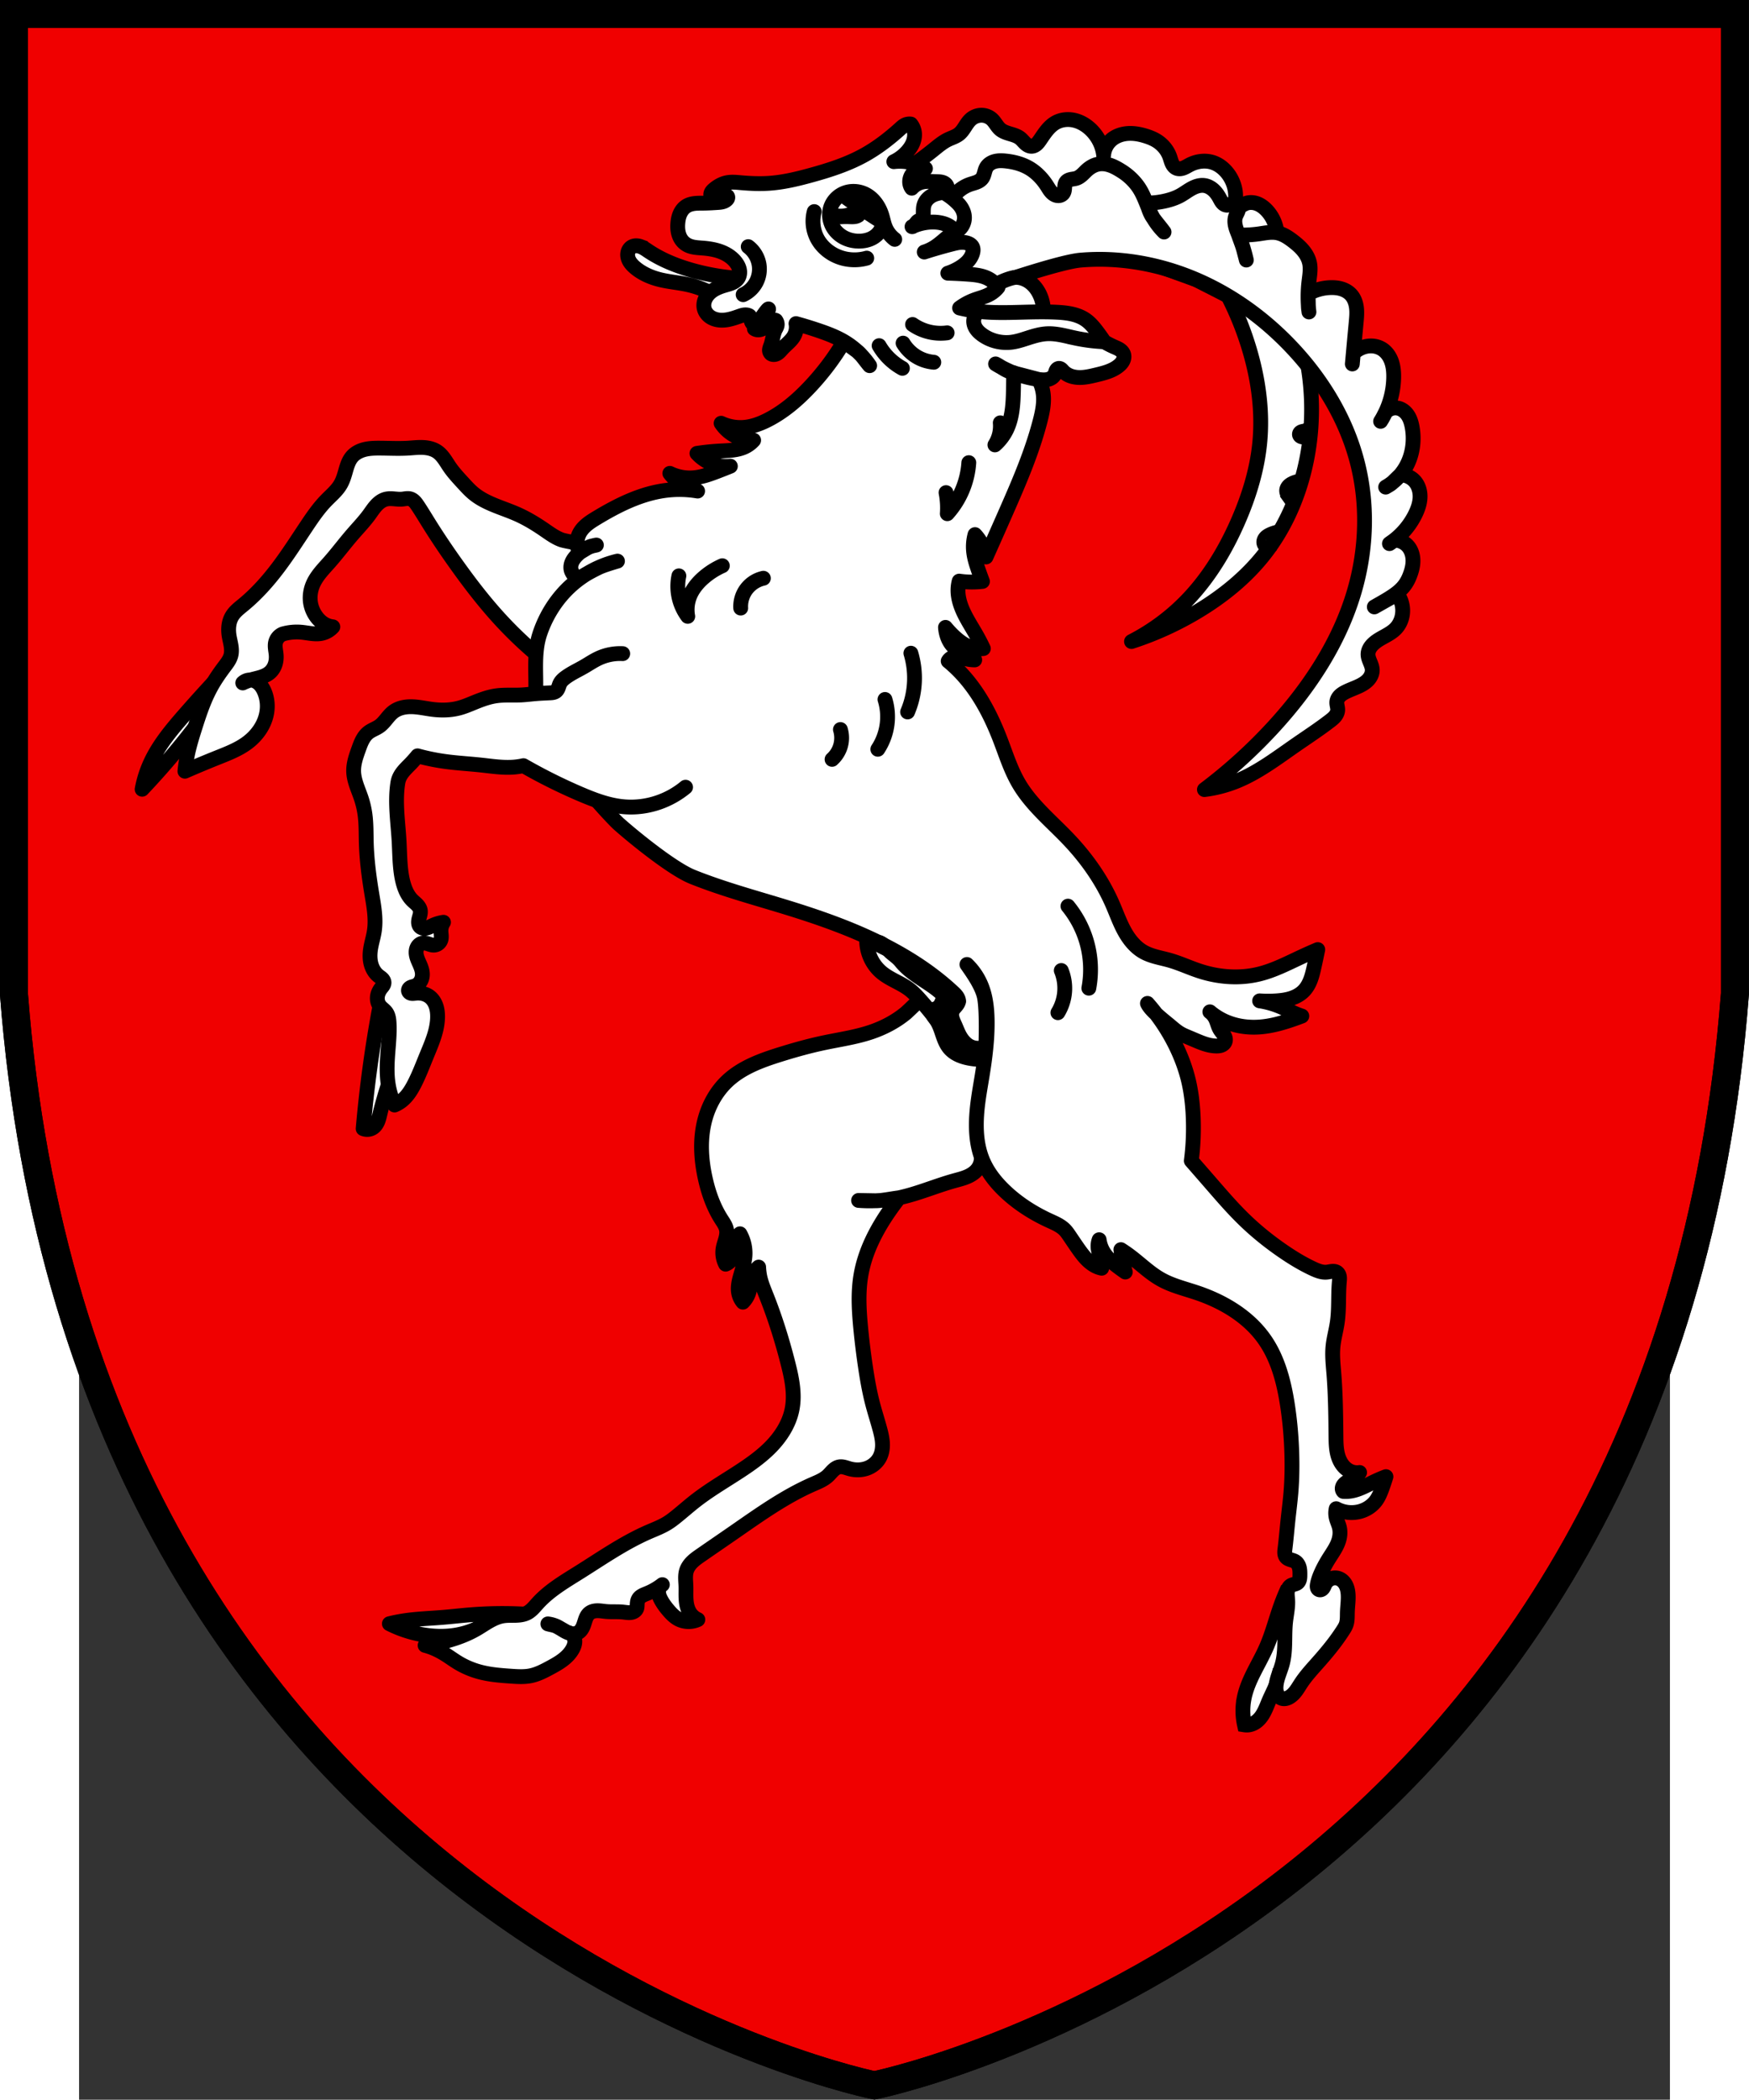
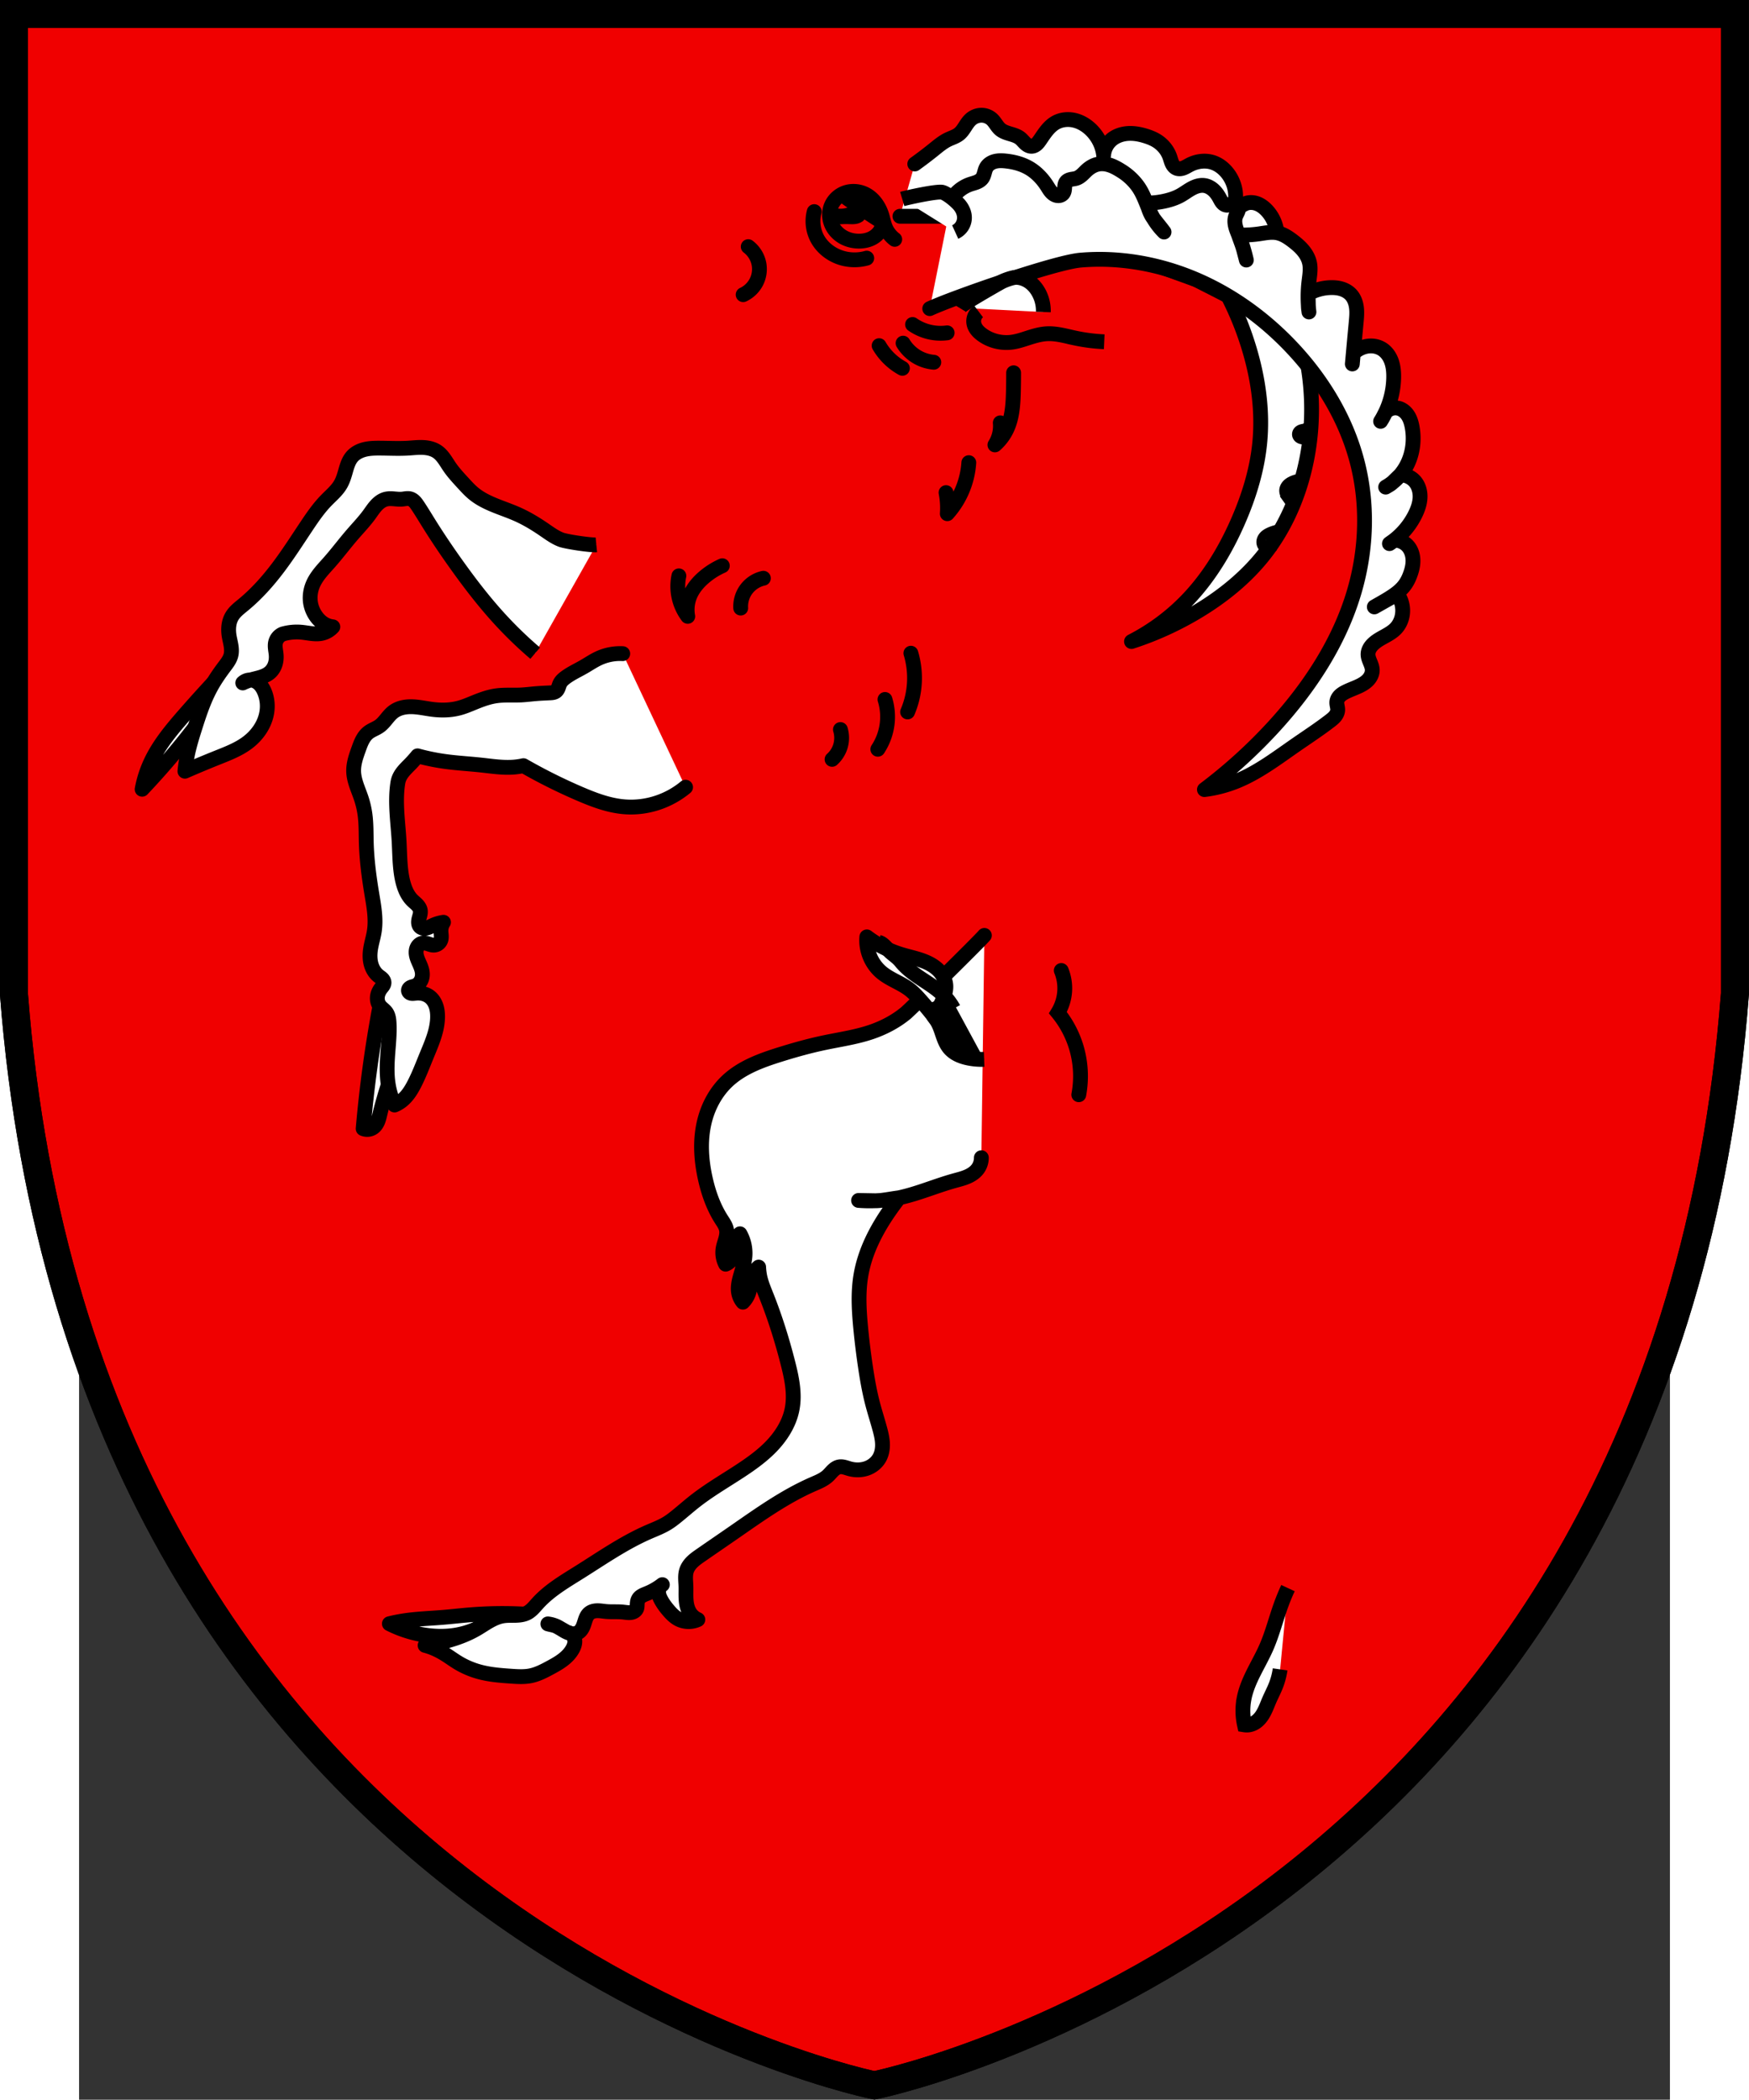
<svg xmlns="http://www.w3.org/2000/svg" width="499.9" height="600" viewBox="-2.5 -2.5 604.9 798.2">
  <rect x="-2.5" y="-2.5" width="604.9" height="798.2" fill="#333333" stroke="none" />
  <path d="M-27.28 2.821v372.4c26.61 345.9 314 412.4 327.2 415 13.3-2.661 300.6-69.17 327.2-415V2.821z" fill="#f00000" stroke="#000" stroke-width="10.64" />
  <g stroke="#000">
    <g stroke-width="5.322">
      <path d="M315.266 59.832a164.709 164.709 0 0 0 7.363-5.6c1.678-1.353 3.352-2.753 5.292-3.69 1.403-.676 2.95-1.113 4.169-2.085.941-.749 1.623-1.768 2.278-2.776.655-1.009 1.309-2.042 2.212-2.836a6.205 6.205 0 0 1 4.015-1.54 5.914 5.914 0 0 1 4.004 1.54c1.23 1.135 1.924 2.772 3.208 3.85 1.06.89 2.427 1.313 3.755 1.707 1.328.394 2.696.798 3.782 1.659.71.564 1.266 1.298 1.928 1.919.331.31.692.593 1.095.8.404.207.853.336 1.307.328.695-.014 1.353-.349 1.88-.805.524-.456.933-1.029 1.328-1.601.846-1.226 1.657-2.481 2.601-3.634.945-1.152 2.035-2.209 3.332-2.941 2.075-1.173 4.6-1.446 6.93-.946s4.468 1.735 6.22 3.352a16.438 16.438 0 0 1 4.33 6.575c.385 1.09.654 2.222.778 3.369a8.563 8.563 0 0 1 2.703-5.612c1.739-1.614 4.106-2.45 6.471-2.618 2.366-.167 4.74.294 7 1.014 1.395.445 2.765.993 4.01 1.765 2.271 1.408 4.08 3.575 4.972 6.093.289.818.484 1.67.846 2.458.18.394.403.771.688 1.098a2.92 2.92 0 0 0 1.032.774c.408.176.86.238 1.302.214.444-.024.88-.133 1.296-.288.833-.31 1.585-.799 2.374-1.209 2.643-1.374 5.812-1.839 8.66-.962 2.56.79 4.727 2.61 6.255 4.811 1.715 2.475 2.684 5.491 2.565 8.5-.022.568-.082 1.142.026 1.7.054.28.15.553.306.79s.372.44.63.557c.22.1.467.135.708.123.241-.012.479-.07.706-.152.455-.163.87-.42 1.313-.612 1.398-.608 3.03-.545 4.462-.022 1.432.524 2.673 1.478 3.717 2.587a14.526 14.526 0 0 1 3.85 8.5l11.807 50.684c.519 3.1.892 6.223 1.116 9.358.726 10.097-.094 20.322-2.495 30.16-2.819 11.554-7.848 22.62-15.186 31.972-6.92 8.825-15.79 16.001-25.405 21.773a121.533 121.533 0 0 1-25.13 11.437 80.006 80.006 0 0 0 21.01-15.557c8.408-8.699 14.742-19.22 19.57-30.309 4.11-9.437 7.18-19.411 8.18-29.662 1.155-11.84-.482-23.86-3.85-35.275A119.024 119.024 0 0 0 434.36 110l-12.094-6.172-66.664-24.113h-45.971" fill="#fff" stroke-linecap="round" stroke-linejoin="round" stroke-width="5.636" />
      <g fill="none">
        <path d="M465.961 159.611a4.242 4.242 0 0 1-2.506 1.746c-.411.1-.842.138-1.226.315-.191.09-.37.214-.5.38a.887.887 0 0 0-.198.588.84.84 0 0 0 .12.377c.068.114.161.213.268.293.212.16.473.245.735.293.598.108 1.23.027 1.78-.228a3.005 3.005 0 0 0 1.328-1.21M462.255 180.368a8.93 8.93 0 0 0-3.34.876c-.557.27-1.093.605-1.512 1.06-.42.457-.715 1.047-.734 1.666-.014.475.133.944.348 1.369.216.424.498.81.775 1.197a57.697 57.697 0 0 1 1.53 2.25M450.818 204.725c-.3.352-.76.564-1.222.562a1.62 1.62 0 0 1-1.218-.573 1.812 1.812 0 0 1-.397-1.22c.016-.437.173-.863.415-1.228.484-.73 1.272-1.196 2.067-1.562a13.832 13.832 0 0 1 3.62-1.096" stroke-width="5.636" />
      </g>
    </g>
    <g fill="#fff" stroke-width="5.322">
      <path d="M329.35 73.09a13.431 13.431 0 0 1 6.982-5.532c.815-.279 1.656-.478 2.454-.799.798-.32 1.567-.78 2.082-1.47.439-.587.665-1.304.86-2.01.195-.708.37-1.43.728-2.072.34-.61.838-1.125 1.414-1.519a6.005 6.005 0 0 1 1.908-.84c1.352-.344 2.774-.287 4.163-.135 3.09.336 6.166 1.144 8.845 2.721 2.79 1.643 5.064 4.074 6.805 6.804.55.865 1.06 1.77 1.788 2.493.364.361.781.673 1.25.882.468.209.989.31 1.498.253.624-.07 1.226-.393 1.588-.907.217-.308.343-.672.417-1.042.073-.37.095-.747.12-1.123.025-.376.052-.754.136-1.122.084-.367.227-.727.46-1.022.217-.273.506-.483.818-.636.313-.153.65-.25.99-.322.682-.144 1.386-.189 2.048-.403.828-.268 1.55-.79 2.198-1.37.648-.581 1.234-1.227 1.884-1.805 1.282-1.138 2.84-2.01 4.537-2.267 1.523-.23 3.09.044 4.535.578 1.444.535 2.78 1.322 4.083 2.142 2.373 1.498 4.485 3.45 6.127 5.723 2.086 2.89 3.097 6.21 4.532 9.472a26.024 26.024 0 0 0 5.443 7.938c-1.551-2.102-2.488-3.103-4.04-5.205s-1.94-4.24-2.604-5.81c2.695.01 5.392-.33 8-1.011 1.648-.43 3.267-1 4.763-1.815 1.472-.803 2.809-1.835 4.275-2.646 1.467-.81 3.132-1.403 4.797-1.21 1.305.152 2.525.785 3.512 1.652.988.866 1.755 1.959 2.384 3.112.321.59.612 1.201 1.038 1.72.213.26.46.493.743.672.284.178.607.3.94.33a2.61 2.61 0 0 0 .945-.116c.306-.088.603-.208.903-.314.301-.105.61-.197.928-.224.317-.028.647.012.93.158.396.203.672.602.785 1.032s.078.89-.037 1.32c-.23.861-.758 1.613-1.052 2.454-.4 1.146-.344 2.412-.07 3.595.274 1.183.757 2.306 1.205 3.435a64.39 64.39 0 0 1 2.948 9.526l-1.04-3.997c-.346-1.332-1.272-3.685-1.911-5.526 2.648.082 5.307-.07 7.935-.45 2.197-.319 4.43-.797 6.616-.401 2.266.41 4.258 1.721 6.084 3.123 1.423 1.09 2.797 2.262 3.938 3.645 1.14 1.383 2.042 2.993 2.413 4.746.49 2.304.049 4.69-.227 7.03a49.505 49.505 0 0 0 0 11.565c-.076-.83-.196-1.027-.229-2.489l-.098-4.386a18.414 18.414 0 0 1 8.647-2.384c1.403-.03 2.822.103 4.16.529 1.34.425 2.597 1.154 3.538 2.198 1.236 1.374 1.857 3.214 2.064 5.05.207 1.837.032 3.693-.14 5.534-.493 5.238-.974 10.477-1.443 15.715l.365-4.006a9.854 9.854 0 0 1 3.488-2.25 9.086 9.086 0 0 1 3.85-.574 7.879 7.879 0 0 1 3.688 1.217c1.693 1.096 2.88 2.866 3.537 4.774.657 1.907.823 3.953.792 5.97a32.298 32.298 0 0 1-4.972 16.679c.295-.495.567-.867.883-1.485l.95-1.854a4.96 4.96 0 0 1 2.217-1.514 4.956 4.956 0 0 1 2.681-.126c1.564.365 2.877 1.492 3.729 2.853.853 1.361 1.29 2.942 1.563 4.524.875 5.061.123 10.444-2.405 14.911a20.489 20.489 0 0 1-7.698 7.698c.881-.595 1.673-.84 2.644-1.787l2.913-2.839a7.203 7.203 0 0 1 5.508 2.377c1.49 1.676 2.112 4.007 2.014 6.248-.098 2.242-.86 4.41-1.854 6.42a28.42 28.42 0 0 1-9.782 11.067l1.82-1.297a6.7 6.7 0 0 1 4.918 1.946c1.282 1.289 1.988 3.083 2.161 4.894.174 1.81-.154 3.64-.718 5.37-2.066 6.336-5.201 8.225-13.936 13.142l8.734-4.922a10.76 10.76 0 0 1 1.87 8.29c-.342 1.784-1.16 3.488-2.405 4.81-1.179 1.251-2.691 2.13-4.195 2.962-1.504.833-3.04 1.65-4.306 2.812-.57.524-1.082 1.119-1.46 1.795-.376.677-.614 1.44-.624 2.214-.014 1.03.37 2.02.761 2.975s.8 1.928.842 2.958c.057 1.37-.561 2.71-1.475 3.731-.914 1.024-2.103 1.76-3.335 2.364-1.784.873-3.687 1.493-5.452 2.405-.756.39-1.494.84-2.089 1.449-.595.608-1.04 1.392-1.118 2.24-.05.536.049 1.074.15 1.604.1.53.206 1.065.17 1.603-.055.848-.46 1.644-1 2.3-.541.656-1.213 1.19-1.886 1.708-4.187 3.235-8.632 6.126-12.983 9.142-7.37 5.11-14.593 10.643-22.927 13.957a48.336 48.336 0 0 1-11.872 3.046 194.315 194.315 0 0 0 26.623-24.22c13.556-14.868 24.898-32.15 30.478-51.477 4.62-16.023 5.13-33.295.844-49.403-4.273-16.065-13.195-30.69-24.58-42.804-10.29-10.95-22.683-20.005-36.493-25.946-13.809-5.938-29.037-8.7-44.012-7.416-9.815.841-48.364 14.286-57.302 18.426" stroke-linecap="round" stroke-linejoin="round" stroke-width="5.636" />
-       <path d="M248.125 103.304a88.96 88.96 0 0 1-15.673-2.553c-3.774-.967-7.49-2.185-11.056-3.762-2.572-1.138-5.066-2.465-7.406-4.027-.961-.642-1.911-1.331-2.998-1.725a4.794 4.794 0 0 0-1.696-.309 3.331 3.331 0 0 0-1.655.446c-.678.405-1.168 1.089-1.397 1.844-.229.755-.205 1.574.005 2.335.421 1.52 1.539 2.75 2.751 3.76 2.727 2.268 6.078 3.701 9.526 4.536 3.36.812 6.828 1.08 10.207 1.815a37.794 37.794 0 0 1 8.804 3.093" stroke-width="5.636" />
      <g stroke-linecap="round" stroke-linejoin="round">
        <path d="M148.685 616.675a32.536 32.536 0 0 1-8.424 2.476c-3.635.55-7.35.478-10.993-.047a44.635 44.635 0 0 1-13.777-4.352 61.199 61.199 0 0 1 5.613-1.123c4.83-.733 9.726-.886 14.593-1.283 3.425-.279 6.84-.679 10.264-.962 6.884-.57 13.81-.672 20.704-.302" stroke-width="5.636" />
        <path d="M340.576 437.599a7.096 7.096 0 0 1-1.437 4.337c-1.018 1.337-2.489 2.27-4.036 2.924-1.548.654-3.19 1.05-4.809 1.499-7.055 1.955-13.82 4.932-20.979 6.463a53.694 53.694 0 0 1-15.419 1.02l6.48.117c2.16.039 5.961-.758 8.943-1.129a105.981 105.981 0 0 0-3.854 5.225c-5.04 7.3-9.16 15.409-10.664 24.156-1.128 6.576-.746 13.322-.114 19.962.473 4.967 1.082 9.92 1.815 14.858.701 4.725 1.516 9.44 2.722 14.063.834 3.195 1.854 6.34 2.721 9.526.489 1.794.931 3.614 1.028 5.47.097 1.857-.168 3.768-1.028 5.417-1.03 1.974-2.886 3.47-4.99 4.198-2.103.73-4.434.717-6.576.11-.634-.18-1.255-.41-1.896-.566-.64-.156-1.312-.238-1.96-.114-.914.174-1.708.74-2.378 1.386-.67.646-1.248 1.384-1.932 2.016-1.598 1.479-3.675 2.304-5.67 3.176-10.555 4.615-20.015 11.353-29.482 17.918-4.378 3.035-8.776 6.039-13.153 9.072-1.12.776-2.246 1.56-3.223 2.51-.977.95-1.807 2.086-2.22 3.385-.576 1.814-.299 3.768-.227 5.67.067 1.785-.053 3.575.073 5.357.127 1.78.52 3.592 1.515 5.075a6.95 6.95 0 0 0 2.95 2.483c-2.342 1.093-5.211 1.005-7.484-.24-1.417-.776-2.573-1.95-3.628-3.175-1.118-1.299-2.15-2.68-2.948-4.196-.294-.56-.557-1.14-.715-1.752-.158-.612-.209-1.259-.079-1.877.172-.82.67-1.567 1.36-2.042a24.466 24.466 0 0 1-5.67 3.288c-.79.326-1.606.614-2.324 1.08-2.124 1.32-1.305 3.534-1.758 4.703-.172.445-.51.815-.913 1.069s-.87.396-1.343.458c-.946.124-1.9-.064-2.847-.166-2.183-.236-4.392-.024-6.578-.227-1.091-.101-2.178-.306-3.276-.294-1.097.012-2.237.267-3.075.975-1.607 1.356-1.611 3.739-2.682 5.663-.396.713-.951 1.359-1.675 1.735-.62.322-1.339.43-2.037.377-.697-.055-1.375-.266-2.013-.552-1.276-.571-2.4-1.438-3.647-2.07a11.146 11.146 0 0 0-3.688-1.123c1.23.374 2.472.432 3.688 1.122l3.643 2.07a3.457 3.457 0 0 1 1.73.807c.487.425.85.99 1.034 1.61.191.64.191 1.328.061 1.982-.13.655-.387 1.28-.702 1.867-.9 1.682-2.264 3.08-3.783 4.234-1.518 1.153-3.197 2.077-4.877 2.983-2.351 1.268-4.759 2.52-7.377 3.048-2.42.486-4.916.33-7.377.16-3.99-.273-8.003-.579-11.861-1.603a32.002 32.002 0 0 1-8.34-3.527c-1.586-.959-3.085-2.057-4.651-3.048-1.335-.845-2.722-1.613-4.17-2.246a25.24 25.24 0 0 0-3.693-1.284 64.197 64.197 0 0 0 9.618-2.085c3.451-1.031 6.828-2.36 9.943-4.17 1.635-.948 3.192-2.026 4.836-2.955 1.645-.929 3.4-1.714 5.267-2.016 1.527-.247 3.087-.162 4.633-.2 1.547-.038 3.133-.211 4.507-.923 1.622-.84 2.782-2.336 4.01-3.688 4.405-4.855 10.161-8.227 15.715-11.702 8.656-5.427 17.092-11.32 26.464-15.398 2.415-1.05 4.898-1.983 7.137-3.368 1.123-.695 2.176-1.5 3.207-2.325 2.46-1.97 4.816-4.071 7.298-6.014 6.13-4.8 12.983-8.59 19.411-12.984 3.236-2.215 6.376-4.598 9.142-7.377 4.03-4.05 7.281-9.064 8.357-14.667 1.118-5.822-.155-11.818-1.623-17.558-2.211-8.655-4.88-17.198-8.179-25.49-1-2.517-2.067-5.035-2.566-7.698a24.59 24.59 0 0 1-.363-3.192 8.307 8.307 0 0 0-2.449 3.545c-.696 1.959-.649 4.115-1.283 6.093a9.224 9.224 0 0 1-2.245 3.686 7.83 7.83 0 0 1-1.604-3.368c-.48-2.343.14-4.758.802-7.056.714-2.475 1.49-4.965 1.604-7.538a15.003 15.003 0 0 0-1.925-8.017 6.243 6.243 0 0 0-2.245 3.85c-.236 1.486.072 3.039-.32 4.49a4.851 4.851 0 0 1-2.887 3.206 9.528 9.528 0 0 1-.962-5.936c.2-1.217.635-2.379.965-3.566.329-1.187.553-2.44.318-3.65-.276-1.417-1.146-2.633-1.925-3.85-2.99-4.672-4.872-9.984-6.093-15.398-1.678-7.425-2.134-15.26-.16-22.61 1.478-5.506 4.348-10.685 8.499-14.592 5.497-5.176 12.846-7.852 20.047-10.103 5.547-1.733 11.151-3.296 16.838-4.49 5.905-1.242 11.924-2.09 17.643-4.01 4.811-1.615 9.39-3.992 13.312-7.216 1.917-1.577 28.349-27.619 29.906-29.557" stroke-width="5.636" />
      </g>
      <path d="M309.97 360.292c3.583 1.104 7.347 1.738 10.686 3.447 1.669.854 3.22 1.982 4.395 3.441 1.175 1.46 1.961 3.268 2.03 5.142.048 1.318-.253 2.626-.662 3.881a22.663 22.663 0 0 1-4.09 7.417 116.303 116.303 0 0 0-5.275-6.29c-1.13-1.256-2.295-2.492-3.624-3.535-3.308-2.597-7.504-3.894-10.748-6.575-3.925-3.248-6.107-8.49-5.647-13.566 3.88 2.943 8.28 5.2 12.93 6.633z" stroke-linecap="round" stroke-linejoin="round" stroke-width="5.636" />
    </g>
    <path d="M341.635 400.216a25.179 25.179 0 0 1-5.903-.477c-2.697-.543-5.416-1.608-7.216-3.689-1.322-1.527-2.042-3.472-2.691-5.385-.648-1.912-1.269-3.876-2.442-5.52-.364-.51-.781-.989-1.049-1.555a2.546 2.546 0 0 1-.25-.9c-.023-.313.03-.634.176-.911.216-.408.62-.692 1.051-.855.432-.162.896-.217 1.356-.268a87.908 87.908 0 0 1 6.124-.453" stroke-width="5.636" />
    <g fill="#fff" stroke-width="5.322">
      <path d="M332.21 114.498c.73-1.198 14.688-9.117 15.927-9.789 1.232-.671 4.347-1.808 5.75-1.775 1.792.044 3.547.699 5.006 1.741 1.46 1.043 2.63 2.46 3.494 4.033a14.43 14.43 0 0 1 1.759 7.404M310.5 73.154c1.88-.56 13.397-3.096 15.282-2.552 1.884.544 5.036 3.193 6.326 4.67 1.26 1.44 2.118 3.304 2.042 5.216a6.024 6.024 0 0 1-1.017 3.107 6.027 6.027 0 0 1-2.499 2.11M457.172 601.214a78.697 78.697 0 0 0-2.595 6.279c-1.954 5.372-3.322 10.96-5.613 16.192-2.859 6.536-7.158 12.56-8.5 19.57a24.46 24.46 0 0 0 .162 9.941 5.558 5.558 0 0 0 1.764-.002c1.052-.172 2.039-.652 2.88-1.307.84-.655 1.536-1.48 2.116-2.374 1.16-1.788 1.852-3.828 2.701-5.782.77-1.77 1.675-3.482 2.393-5.275a27.539 27.539 0 0 0 1.701-6.355" stroke-width="5.636" />
      <g stroke-linejoin="round">
        <path d="M48.652 256.933a575.983 575.983 0 0 0-10.982 12.2c-4.937 5.649-9.833 11.48-12.983 18.289a42.222 42.222 0 0 0-3.21 10.106 299.86 299.86 0 0 0 6.895-7.536 305.45 305.45 0 0 0 13.216-16.023" stroke-width="5.636" />
        <path d="M170.924 245.814a152.963 152.963 0 0 1-13.439-12.973c-5.606-6.12-10.706-12.687-15.556-19.422-4.15-5.747-8.13-11.617-11.861-17.643-1.268-2.042-2.507-4.1-3.85-6.094-.368-.546-.746-1.091-1.213-1.555-.468-.464-1.034-.848-1.671-1.01-.493-.126-1.011-.115-1.517-.062-.506.054-1.007.15-1.513.194-1.02.089-2.046-.034-3.067-.118-1.021-.084-2.062-.126-3.056.118-1.435.353-2.671 1.283-3.673 2.368-1.002 1.085-1.806 2.336-2.678 3.529-1.932 2.642-4.209 5.01-6.35 7.485-3.022 3.49-5.785 7.2-8.846 10.664-2.264 2.558-4.733 5.044-6.124 8.165-1.07 2.403-1.438 5.135-.907 7.71a12.277 12.277 0 0 0 1.815 4.31c.928 1.394 2.148 2.62 3.628 3.402a8.3 8.3 0 0 0 2.947.907 7.941 7.941 0 0 1-4.31 2.495c-2.534.522-5.134-.225-7.71-.454a19.24 19.24 0 0 0-7.033.683 4.635 4.635 0 0 0-2.725 3.178c-.183.778-.158 1.59-.071 2.384.087.794.236 1.581.298 2.378.093 1.197-.013 2.416-.38 3.559-.369 1.142-1.005 2.206-1.888 3.019-.996.918-2.266 1.488-3.56 1.894-1.292.407-2.627.666-3.925 1.054-1.01.302-1.996.682-2.948 1.137a4.203 4.203 0 0 1 2.948-1.133c1.192.029 2.332.58 3.215 1.381.882.802 1.522 1.84 2.002 2.929 1.153 2.612 1.433 5.584.907 8.391-.833 4.45-3.642 8.388-7.258 11.109-3.386 2.552-7.403 4.097-11.342 5.67a422.23 422.23 0 0 0-12.465 5.213c.207-2.06.51-4.104.923-6.127.74-3.613 1.83-7.145 2.949-10.664 1.628-5.117 3.336-10.247 5.897-14.974 1.511-2.787 3.308-5.409 5.217-7.939 1.007-1.334 2.071-2.693 2.495-4.309.32-1.222.25-2.516.048-3.763-.202-1.248-.532-2.472-.729-3.722-.4-2.545-.203-5.282 1.135-7.485 1.06-1.745 2.734-3.01 4.309-4.309 4.961-4.095 9.273-8.93 13.152-14.063 3.871-5.119 7.323-10.54 10.887-15.875 2.278-3.413 4.62-6.813 7.485-9.752 1.913-1.961 4.08-3.747 5.443-6.124.847-1.478 1.347-3.125 1.815-4.764.572-2.001 1.144-4.085 2.495-5.67 1.234-1.446 3.022-2.337 4.869-2.787 1.845-.45 3.765-.495 5.667-.487 3.583.016 7.17.213 10.75 0 1.89-.112 3.779-.34 5.671-.26 1.893.08 3.819.49 5.394 1.542 1.066.713 1.928 1.693 2.68 2.732.752 1.039 1.403 2.146 2.132 3.202 1.509 2.188 3.333 4.136 5.13 6.093 1.23 1.337 2.454 2.686 3.85 3.85 4.796 3.998 11.14 5.467 16.838 8.018 3.611 1.617 7 3.693 10.264 5.934 2 1.374 3.986 2.825 6.255 3.689 1.95.743 11.341 2.157 13.417 1.953" stroke-width="5.636" />
      </g>
-       <path d="M339.517 115.874c5.423.616 10.897.465 16.361.321 4.49-.118 8.985-.231 13.47 0 3.807.196 7.78.706 10.909 2.887 1.712 1.194 3.067 2.826 4.329 4.49a76.238 76.238 0 0 1 2.732 3.85c1.23.729 2.498 1.383 3.803 1.957.698.307 1.411.594 2.049 1.014.637.42 1.203.99 1.466 1.707.151.412.198.86.153 1.298a3.678 3.678 0 0 1-.374 1.257c-.39.787-1.02 1.434-1.707 1.981-2.41 1.918-5.509 2.687-8.505 3.403-2.16.515-4.352 1.032-6.573.96-1.11-.035-2.22-.22-3.258-.615-1.039-.394-2.004-1.003-2.756-1.82-.222-.24-.427-.5-.683-.704a1.59 1.59 0 0 0-.423-.247 1.06 1.06 0 0 0-.482-.069c-.229.024-.443.136-.613.292-.17.156-.298.353-.396.562-.196.417-.28.879-.465 1.3-.237.54-.637 1-1.115 1.344a4.496 4.496 0 0 1-1.608.705c-1.147.266-2.347.155-3.513-.008a42.084 42.084 0 0 1-16.33-5.898c2.294 1.146 3.73 2.617 6.882 3.438l9.45 2.465a15.31 15.31 0 0 1 1.751 5.254c.489 3.484-.243 7.018-1.122 10.425-3.054 11.84-7.912 23.128-12.835 34.322a2583.783 2583.783 0 0 1-7.757 17.484 16.43 16.43 0 0 0-1.246-4.08 16.569 16.569 0 0 0-2.948-4.422 17.311 17.311 0 0 0-.567 6.01c.226 2.768 1.114 5.434 2.042 8.052.443 1.25.896 2.498 1.36 3.739a33.627 33.627 0 0 1-8.845-.114c-.268 1-.42 2.03-.454 3.063-.118 3.652 1.245 7.198 2.948 10.432 1.341 2.547 2.902 4.972 4.31 7.485a69.306 69.306 0 0 1 2.381 4.652c-1.13.148-2.283.11-3.401-.11-3.103-.611-5.772-2.572-8.052-4.764a38.01 38.01 0 0 1-2.947-3.176c.07 1.038.26 2.069.567 3.062.565 1.83 1.56 3.574 3.062 4.763 1.515 1.198 3.43 1.756 5.102 2.722.867.5 1.67 1.112 2.382 1.813a13.14 13.14 0 0 1-2.947-.342c-.964-.224-1.902-.558-2.877-.727-.975-.169-2.018-.161-2.906.274-.561.273-1.04.712-1.35 1.25a50.96 50.96 0 0 1 3.979 3.63c7.184 7.283 12.083 16.541 15.758 26.083 2.205 5.712 4.035 11.617 7.144 16.901 4.853 8.233 12.486 14.381 19.051 21.318 6.808 7.195 12.592 15.419 16.553 24.495 1.473 3.37 2.698 6.86 4.458 10.092 1.759 3.23 4.129 6.247 7.336 8.052 3.05 1.718 6.612 2.216 9.979 3.176 3.864 1.102 7.52 2.833 11.341 4.083 7.289 2.387 15.24 2.975 22.674 1.134 5.474-1.353 10.541-3.96 15.652-6.35a181.762 181.762 0 0 1 6.595-2.937 281.58 281.58 0 0 1-1.414 6.655c-.36 1.611-.73 3.226-1.313 4.77-.584 1.542-1.391 3.023-2.535 4.21-1.314 1.367-3.03 2.304-4.833 2.888-1.804.583-3.7.831-5.592.961a47.2 47.2 0 0 1-6.413.002 33.178 33.178 0 0 1 8.34 2.409c1.731.757 3.396 1.662 5.131 2.405.84.359 1.697.68 2.572.962-1.164.447-2.34.875-3.523 1.283-4.107 1.415-8.334 2.595-12.676 2.887-4.364.295-8.82-.337-12.835-2.085a24.13 24.13 0 0 1-5.931-3.69 7.258 7.258 0 0 1 2.111 2.511c.692 1.359.95 2.92 1.74 4.224.455.75 1.073 1.39 1.523 2.144.225.376.408.782.493 1.213.085.43.07.886-.091 1.295-.121.308-.322.583-.569.805s-.537.391-.844.513c-.617.244-1.292.296-1.955.286-3.082-.048-5.985-1.36-8.82-2.566-4.2-1.788-4.865-1.834-8.33-4.802-2.286-1.958-7.809-6.062-8.99-8.827a72.637 72.637 0 0 1 10.739 16.034c2.16 4.396 3.876 9.018 4.972 13.788.893 3.895 1.372 7.877 1.603 11.86a97.767 97.767 0 0 1-.64 18.141c2.574 2.946 5.14 5.886 7.698 8.833 4.095 4.716 8.176 9.457 12.677 13.789 4.463 4.305 9.32 8.197 14.423 11.701 3.678 2.526 7.499 4.86 11.543 6.737 1.619.75 3.355 1.439 5.131 1.283.687-.06 1.358-.247 2.045-.303a3.654 3.654 0 0 1 1.03.045c.337.07.665.204.935.419.247.196.44.454.578.738s.22.592.263.904c.086.624.017 1.258-.04 1.886-.462 5.174-.034 10.417-.801 15.557-.45 3.01-1.306 5.952-1.604 8.98-.335 3.411.045 6.846.321 10.264.639 7.893.725 15.81.802 23.743.03 3.044.077 6.184 1.284 8.98.78 1.81 2.084 3.45 3.849 4.33a6.505 6.505 0 0 0 3.852.615 8.009 8.009 0 0 1-2.002 1.98c-1.11.76-2.412 1.226-3.448 2.085-.465.385-.878.862-1.059 1.438-.09.288-.12.597-.067.894.053.297.19.582.404.795h0c.856.064 1.717.037 2.567-.08 3.142-.433 5.966-2.064 8.82-3.448a61.17 61.17 0 0 1 4.811-2.084 88.4 88.4 0 0 1-1.442 4.33c-.622 1.715-1.31 3.434-2.405 4.892-1.474 1.961-3.649 3.359-6.014 4.01a12.331 12.331 0 0 1-9.063-1.049 7.55 7.55 0 0 0-.002 3.361c.287 1.262.894 2.432 1.203 3.689.386 1.576.287 3.25-.16 4.81-.722 2.517-2.292 4.684-3.69 6.897-1.137 1.802-2.175 3.668-3.047 5.613-.623 1.391-1.163 2.832-1.442 4.329-.073.389-.128.79-.047 1.179.04.193.115.381.23.542.116.16.274.292.458.364.264.105.569.08.829-.034.26-.113.478-.309.65-.534.345-.452.51-1.01.766-1.516a4.454 4.454 0 0 1 2.086-2.02c.896-.413 1.94-.5 2.886-.226a4.482 4.482 0 0 1 1.784 1.03 5.687 5.687 0 0 1 1.219 1.67c.61 1.244.813 2.65.846 4.035.05 2.088-.265 4.168-.32 6.255-.043 1.565.054 3.179-.482 4.651-.27.743-.693 1.421-1.122 2.085a79.704 79.704 0 0 1-2.887 4.17c-2.102 2.839-4.392 5.535-6.736 8.178-2.247 2.532-4.553 5.032-6.415 7.858-.643.976-1.233 1.99-1.936 2.924-.703.933-1.534 1.795-2.554 2.368a4.444 4.444 0 0 1-1.241.486 2.971 2.971 0 0 1-1.326-.004 2.808 2.808 0 0 1-1.23-.684 3.538 3.538 0 0 1-.804-1.16c-.382-.867-.45-1.843-.384-2.788.203-2.945 1.61-5.655 2.38-8.505 1.398-5.172.668-10.664 1.248-15.99.305-2.799.973-5.584.794-8.392-.063-.983-.23-1.968-.127-2.949a4.02 4.02 0 0 1 .395-1.414c.224-.439.557-.828.98-1.082.387-.232.833-.342 1.268-.466s.876-.268 1.226-.554c.412-.337.659-.842.779-1.361.12-.518.125-1.056.128-1.587.008-.937.012-1.885-.213-2.795-.225-.91-.707-1.79-1.487-2.308-.549-.363-1.203-.524-1.83-.725-.627-.202-1.267-.469-1.686-.976-.351-.424-.513-.98-.553-1.528-.04-.55.031-1.1.1-1.646.45-3.62.747-7.258 1.133-10.886.379-3.553.844-7.098 1.135-10.664.385-4.714.464-9.449.34-14.17-.17-6.415-.714-12.824-1.7-19.168-1.35-8.662-3.616-17.41-8.62-24.6-6.077-8.749-15.736-14.487-25.828-17.876-4.544-1.527-9.274-2.653-13.47-4.972-4.283-2.366-7.81-5.864-11.703-8.82a55.953 55.953 0 0 0-3.69-2.57 66.854 66.854 0 0 0 1.683 8.495 82.323 82.323 0 0 1-2.566-1.845c-2.162-1.618-4.285-3.388-5.693-5.693a12.29 12.29 0 0 1-1.685-4.73 7.167 7.167 0 0 0-.4 3.126c.167 1.758.977 3.393 1.283 5.131.148.846.175 1.714.08 2.57a8.732 8.732 0 0 1-1.363-.396c-1.518-.576-2.865-1.543-4.03-2.673-1.167-1.13-2.159-2.425-3.107-3.741-1.325-1.842-2.57-3.739-3.85-5.613-.494-.725-.996-1.45-1.603-2.085-1.626-1.7-3.876-2.624-6.014-3.61-5.883-2.706-11.426-6.207-16.192-10.583-3.716-3.407-6.99-7.396-8.98-12.03-3.13-7.284-2.864-15.557-1.764-23.415.42-3.002.955-5.988 1.442-8.98 1.125-6.896 2.006-13.862 1.924-20.852-.054-4.696-.563-9.47-2.405-13.788a23.637 23.637 0 0 0-5.292-7.698c1.765 2.566 5.916 8.186 6.718 12.782.953 5.468.501 17.58.46 18.364a6.831 6.831 0 0 1-5.988.01c-1.586-.785-2.804-2.17-3.711-3.688-.907-1.518-1.483-3.205-2.224-4.81-.936-2.026-1.679-4-.32-5.773.802-1.049 1.589-1.621 1.921-2.898-.125-1.434-1.077-2.416-2.082-3.356-7.345-6.866-15.8-12.475-24.696-17.156-12.083-6.354-25.003-10.96-38.039-14.985-12.189-3.764-24.558-7.049-36.398-11.797-7.515-3.011-22.09-14.826-28.031-20.11-2.74-2.44-32.268-33.36-31.6-49.573.317-7.685-.838-15.482 1.602-22.768 2.38-7.111 6.564-13.64 12.19-18.596a40.51 40.51 0 0 1 17.314-8.98s-4.346 1.25-6.428 2.122c-1.821.763-5.272 2.705-5.272 2.705-.986.506-2.202 1.548-3.304 1.416-1.1-.13-1.798-1.104-2.313-2.087-.52-.993-.52-2.204-.172-3.269.347-1.065 1.015-2.001 1.776-2.824a13.688 13.688 0 0 1 7.698-4.17c-.99.289-2.038.284-3.185.96-1.147.675-2.076 1.257-3.223 1.932a7.948 7.948 0 0 1-.32-6.736c.61-1.454 1.652-2.697 2.845-3.729 1.192-1.031 2.54-1.87 3.89-2.685 8.324-5.03 17.282-9.491 26.94-10.584a41.367 41.367 0 0 1 11.543.318 18.287 18.287 0 0 1-9.208-5.147 17.937 17.937 0 0 1-1.358-1.587 17.535 17.535 0 0 0 8.848 1.701c3.214-.23 6.291-1.34 9.298-2.495 1.63-.626 3.257-1.27 4.875-1.927a15.24 15.24 0 0 1-7.144-1.02 15.245 15.245 0 0 1-5.556-3.856c2.93-.447 5.885-.75 8.846-.907 3.283-.175 6.711-.202 9.639-1.701a10.44 10.44 0 0 0 3.061-2.382 14.471 14.471 0 0 1-7.144-1.701 14.488 14.488 0 0 1-5.217-4.76 17.283 17.283 0 0 0 8.708 1.573c3.205-.262 6.28-1.417 9.14-2.887 6.024-3.093 11.237-7.58 15.875-12.507a98.424 98.424 0 0 0 12.994-17.25l4.933 3.63c1.644 1.21 3.215 3.703 4.823 5.554a30.55 30.55 0 0 0-9.753-9.185c-2.95-1.742-6.17-2.973-9.412-4.082-2.92-1-5.87-1.907-8.838-2.719a6.894 6.894 0 0 1-.674 4.54c-1.06 1.993-3.01 3.326-4.536 4.99-.666.725-1.285 1.545-2.173 1.971-.799.383-1.584.317-2.113-.057-.946-.938-.563-1.92-.137-3.05.765-2.03.873-4.282 1.815-6.236.783-1.266.954-2.181.164-3.365-.518-.272-.934-.084-1.411.19-1.284.736-2.127 2.086-3.403 2.835-.68.4-1.478.64-2.26.536a2.463 2.463 0 0 1-1.094-.419c12.115-19.04.321 5.204-1.373-3.617-.086-.446-.219-1.109-.62-1.324a2.9 2.9 0 0 0-1.31-.32c-.909-.018-1.785.302-2.641.607-2.355.841-4.82 1.614-7.31 1.377-1.245-.118-2.478-.497-3.514-1.194-1.038-.698-1.87-1.726-2.236-2.922-.35-1.146-.258-2.405.168-3.526.426-1.12 1.173-2.103 2.077-2.889 1.582-1.375 3.6-2.14 5.613-2.725.93-.27 1.874-.51 2.755-.914.88-.404 1.705-.99 2.217-1.813.58-.93.708-2.1.487-3.175-.221-1.074-.77-2.06-1.45-2.92-1.446-1.828-3.49-3.123-5.673-3.938-2.184-.813-4.512-1.17-6.835-1.356-1.968-.158-4.02-.214-5.773-1.123a6.525 6.525 0 0 1-2.246-1.924c-.662-.904-1.082-1.971-1.298-3.07-.217-1.097-.236-2.228-.145-3.345.1-1.228.335-2.455.832-3.582.497-1.127 1.268-2.153 2.294-2.833.944-.624 2.064-.934 3.188-1.074 1.122-.14 2.256-.117 3.387-.129 1.793-.017 3.584-.12 5.373-.24.611-.041 1.225-.085 1.82-.23.595-.146 1.175-.399 1.628-.812.167-.154.318-.332.403-.542a.922.922 0 0 0 .07-.332.73.73 0 0 0-.072-.33.732.732 0 0 0-.236-.27.949.949 0 0 0-.329-.145c-.235-.055-.481-.032-.718.015-.7.139-1.338.482-2.004.741-.332.13-.674.238-1.028.288-.353.05-.718.04-1.058-.067-.318-.1-.615-.287-.802-.561a1.373 1.373 0 0 1-.227-.78c0-.274.075-.546.195-.793.24-.494.653-.881 1.074-1.234 1.417-1.185 3.079-2.124 4.892-2.485 1.737-.347 3.527-.155 5.292 0 3.519.31 7.059.47 10.583.24 5.498-.358 10.887-1.662 16.192-3.127 6.855-1.891 13.693-4.08 19.92-7.5 5.063-2.775 9.669-6.328 13.947-10.206.562-.51 1.13-1.033 1.815-1.361a3.81 3.81 0 0 1 2.16-.337 6.494 6.494 0 0 1 1.368 3.179c.176 1.295-.046 2.627-.53 3.841-.484 1.214-1.222 2.315-2.077 3.303a16.097 16.097 0 0 1-5.218 3.971 18.95 18.95 0 0 1 5.896.23 18.895 18.895 0 0 1 6.125 2.38c-1-.14-2.038.011-2.956.43a5.367 5.367 0 0 0-2.261 1.953c-.687 1.063-.977 2.4-.68 3.629.127.529.36 1.033.68 1.472a7.746 7.746 0 0 1 3.742-2.27c1.8-.472 3.697-.278 5.556-.227.522.015 1.045.018 1.563.084.518.067 1.034.2 1.488.457.454.257.844.648 1.037 1.133.097.243.143.506.125.766-.017.26-.1.518-.244.735a1.83 1.83 0 0 1-.706.6c-.278.14-.579.23-.881.308-.79.203-1.6.332-2.38.567-1.057.317-2.063.83-2.889 1.562-.826.73-1.467 1.684-1.76 2.748-.27.98-.24 2.014-.256 3.032-.017 1.017-.034 1.325-.483 2.237-.337.685-.813.352-1.474.733s-1.561 2.215-2.325 2.16a19.755 19.755 0 0 1 5.556-1.59c1.54-.204 3.111-.226 4.65 0 1.528.226 3.04.707 4.309 1.588a7.702 7.702 0 0 1 1.928 1.929 25.188 25.188 0 0 0-2.38 1.587c-1.808 1.36-3.434 2.963-5.33 4.196a16.608 16.608 0 0 1-4.083 1.924 177.811 177.811 0 0 1 10.664-3.065c.989-.251 1.984-.495 3-.582 1.015-.088 2.06-.013 3.011.356.64.248 1.25.65 1.588 1.247.21.373.304.804.31 1.232.005.427-.076.853-.197 1.263-.33 1.116-.96 2.132-1.74 2.996-.78.864-1.707 1.586-2.683 2.222a20.932 20.932 0 0 1-4.988 2.377c2.563.076 5.124.207 7.68.39 2.7.195 5.481.472 7.859 1.765a10.079 10.079 0 0 1 3.528 3.21 10.678 10.678 0 0 1-3.047 2.567c-1.845 1.039-3.948 1.506-5.934 2.246a22.783 22.783 0 0 0-5.614 3.048 58.166 58.166 0 0 0 7.216 1.283z" stroke-linecap="round" stroke-linejoin="round" stroke-width="5.636" />
    </g>
    <path d="M329.986 380.942a21.853 21.853 0 0 0-3.528-4.81c-2.43-2.509-5.419-4.393-8.333-6.318-2.914-1.925-5.829-3.955-8.024-6.674-1.384-1.713-2.47-2.279-4.111-3.749-1.235-1.105-2.758-3.295-4.376-3.653" fill="none" stroke-width="5.636" />
    <g fill="#fff" stroke-linejoin="round" stroke-width="5.322">
      <path d="M115.115 409.747a145.37 145.37 0 0 0-3.243 11.363c-.223.924-.439 1.855-.812 2.73-.373.875-.915 1.699-1.682 2.26-.547.4-1.197.654-1.869.733a3.961 3.961 0 0 1-1.987-.28 469.642 469.642 0 0 1 6.386-46.638" stroke-width="5.636" />
      <path d="M228.11 296.752a33.09 33.09 0 0 1-10.264 5.773c-4.105 1.42-8.496 2.019-12.824 1.694-5.91-.443-11.554-2.568-17.008-4.901a208.121 208.121 0 0 1-21.55-10.75c-1.301.29-2.629.48-3.964.57-4.012.27-8.023-.36-12.03-.795-4.57-.496-9.168-.737-13.725-1.36a82.487 82.487 0 0 1-10.54-2.152 44.755 44.755 0 0 1-2.717 3.063c-.894.922-1.827 1.809-2.644 2.798-.818.989-1.525 2.096-1.891 3.326-.166.555-.26 1.128-.34 1.701-1 7.13.154 14.36.566 21.54.215 3.744.23 7.504.68 11.226.229 1.88.57 3.75 1.135 5.556.656 2.097 1.642 4.137 3.2 5.688.59.589 1.255 1.1 1.831 1.704.576.603 1.07 1.324 1.216 2.146.145.83-.079 1.675-.306 2.487-.227.812-.46 1.652-.335 2.485.06.407.213.809.48 1.122.283.33.683.55 1.106.65.423.1.868.087 1.294.003.853-.168 1.625-.605 2.412-.973a14.868 14.868 0 0 1 4.169-1.257 6.044 6.044 0 0 0-.962 3.234c0 .564.08 1.126.12 1.688.041.563.04 1.138-.12 1.68a2.902 2.902 0 0 1-2.726 2.084c-.686.011-1.35-.223-2-.44s-1.326-.427-2.01-.362c-.839.08-1.611.586-2.085 1.284a3.781 3.781 0 0 0-.603 1.696 5.549 5.549 0 0 0 .115 1.807c.259 1.184.809 2.28 1.29 3.393.508 1.173.95 2.408.962 3.688.009.95-.23 1.908-.728 2.717-.499.808-1.263 1.459-2.159 1.775-.512.18-1.063.253-1.55.495a1.735 1.735 0 0 0-.63.505 1.106 1.106 0 0 0-.226.764c.03.268.178.517.384.692s.464.283.73.334c.53.104 1.075-.004 1.613-.064 1.918-.214 3.951.232 5.453 1.442 1.063.858 1.82 2.058 2.272 3.347.453 1.289.613 2.665.615 4.03.01 5.199-2.193 10.107-4.17 14.911-1.484 3.611-2.865 7.273-4.65 10.749-1.232 2.395-2.697 4.745-4.811 6.414-.83.656-1.75 1.197-2.728 1.608a29.335 29.335 0 0 1-2.406-7.854c-.721-4.551-.365-9.197 0-13.788.254-3.202.511-6.415.32-9.623-.041-.703-.105-1.409-.27-2.093-.163-.684-.431-1.352-.852-1.916-.679-.912-1.713-1.505-2.405-2.405-.74-.96-1.036-2.224-.911-3.43.124-1.205.649-2.35 1.391-3.306.247-.318.52-.618.737-.956.219-.34.384-.726.386-1.128.001-.287-.08-.57-.212-.825a2.747 2.747 0 0 0-.52-.68c-.41-.402-.903-.705-1.353-1.062-1.445-1.143-2.406-2.828-2.866-4.614-.462-1.784-.448-3.665-.18-5.49.342-2.324 1.087-4.575 1.442-6.896.729-4.735-.178-9.548-.962-14.275-1.057-6.37-1.896-12.793-2.085-19.242-.104-3.586-.008-7.189-.481-10.749a34.152 34.152 0 0 0-1.442-6.254c-1.127-3.388-2.8-6.694-2.887-10.264-.071-2.922.934-5.75 1.924-8.5.416-1.155.833-2.315 1.407-3.4.574-1.085 1.313-2.1 2.281-2.853 1.27-.987 2.86-1.475 4.17-2.405 1.035-.735 1.861-1.721 2.668-2.704s1.614-1.98 2.625-2.749c1.073-.819 2.35-1.352 3.667-1.645 1.318-.293 2.681-.352 4.03-.279 2.37.129 4.7.658 7.056.963 3.418.441 6.932.4 10.263-.481 2.095-.555 4.086-1.432 6.094-2.247 2.592-1.05 5.25-2.01 8.018-2.405 3.126-.447 6.307-.166 9.462-.32 1.822-.09 3.634-.324 5.452-.481 1.815-.157 3.635-.236 5.453-.321.422-.02.847-.04 1.26-.128.414-.087.82-.245 1.146-.513.42-.346.68-.85.873-1.358.193-.509.332-1.04.57-1.528.486-.996 1.35-1.754 2.247-2.405 2.15-1.567 4.59-2.68 6.896-4.01 1.868-1.077 3.656-2.3 5.613-3.207a19.433 19.433 0 0 1 9.14-1.765" stroke-linecap="round" stroke-width="5.636" />
    </g>
    <g fill="none" stroke-width="5.322">
      <path d="M339.517 115.874c-.696.529-1.24 1.255-1.55 2.073s-.386 1.72-.215 2.579c.172.863.588 1.667 1.13 2.362.542.694 1.208 1.284 1.917 1.807 3.228 2.386 7.409 3.417 11.384 2.887 2.085-.278 4.092-.96 6.094-1.604 2.353-.757 4.748-1.472 7.216-1.603 3.575-.19 7.083.85 10.583 1.603a67.135 67.135 0 0 0 11.226 1.443" stroke-width="5.636" />
      <g stroke-linecap="round">
        <path d="M314.418 120.852a18.752 18.752 0 0 0 6.35 2.835c2.222.527 4.541.643 6.804.34M310.818 127.947a15.209 15.209 0 0 0 5.67 5.443 15.185 15.185 0 0 0 6.01 1.815M301.71 128.9a23.052 23.052 0 0 0 8.846 8.618" stroke-width="5.636" />
        <g stroke-linejoin="round">
          <path d="M347.777 158.234c.133 1.48.017 2.98-.34 4.423a13.457 13.457 0 0 1-1.7 3.97 18.437 18.437 0 0 0 4.308-5.556c2.305-4.57 2.603-9.857 2.722-14.974.053-2.294.078-4.59.076-6.885M335.81 173.378a32.211 32.211 0 0 1-8.178 19.404 31.008 31.008 0 0 0-.481-8.014M249.078 228.658c-.13-2.212.432-4.46 1.588-6.35a11.084 11.084 0 0 1 7.03-4.989M242.089 212.561a28.38 28.38 0 0 0-6.896 4.33c-2.413 2.052-4.51 4.568-5.613 7.537a13.983 13.983 0 0 0-.642 7.377 19.126 19.126 0 0 1-2.886-5.612 19.174 19.174 0 0 1-.482-9.782M286.99 274.83a11.041 11.041 0 0 1 0 6.35 11.019 11.019 0 0 1-3.176 4.989M303.934 263.393a22.502 22.502 0 0 1 .794 9.526 22.54 22.54 0 0 1-3.515 9.412M313.783 245.814a32.911 32.911 0 0 1 1.36 10.77 32.924 32.924 0 0 1-2.607 11.564" stroke-width="5.636" />
        </g>
-         <path d="M370.97 366.434a17.903 17.903 0 0 1 1.283 8.017 17.903 17.903 0 0 1-2.566 8.018M373.51 341.97a38.254 38.254 0 0 1 6.918 12.931 38.324 38.324 0 0 1 1.02 18.257M251.937 91.263a10.82 10.82 0 0 1 4.083 6.578 10.798 10.798 0 0 1-1.003 6.87 10.783 10.783 0 0 1-5.008 4.81" stroke-width="5.636" />
+         <path d="M370.97 366.434a17.903 17.903 0 0 1 1.283 8.017 17.903 17.903 0 0 1-2.566 8.018a38.254 38.254 0 0 1 6.918 12.931 38.324 38.324 0 0 1 1.02 18.257M251.937 91.263a10.82 10.82 0 0 1 4.083 6.578 10.798 10.798 0 0 1-1.003 6.87 10.783 10.783 0 0 1-5.008 4.81" stroke-width="5.636" />
      </g>
    </g>
    <g fill="none" stroke-width="5.322">
      <path d="M277.036 77.941a14.11 14.11 0 0 0 .907 9.752c2.018 4.169 6.14 7.158 10.664 8.165 2.759.615 5.67.536 8.392-.226" stroke-linecap="round" stroke-width="5.636" />
      <path d="M307.64 88.489a11.105 11.105 0 0 1-3.627-4.764c-.55-1.391-.81-2.878-1.248-4.309-.994-3.255-3.022-6.308-6.01-7.938-2.304-1.257-5.116-1.586-7.62-.805-2.505.78-4.655 2.685-5.648 5.114a8.925 8.925 0 0 0-.55 4.638 9.66 9.66 0 0 0 1.797 4.32c1.081 1.462 2.562 2.617 4.22 3.363 1.658.747 3.487 1.092 5.306 1.06 1.554-.028 3.117-.333 4.519-1.007 1.4-.675 2.635-1.73 3.418-3.076a6.977 6.977 0 0 0 .567-5.67" stroke-linecap="round" stroke-width="5.636" />
      <path d="M287.52 71.386a228.698 228.698 0 0 0 15.63 10.713" stroke-width="5.636" />
    </g>
    <path d="M283.284 81.828c2.205-.431 4.46-.615 6.705-.549.967.03 1.944.103 2.895-.078.475-.09.94-.246 1.357-.492a2.904 2.904 0 0 0 1.03-1c.183-.307.3-.657.316-1.014a1.758 1.758 0 0 0-.263-1.024 1.84 1.84 0 0 0-.866-.695 2.624 2.624 0 0 0-1.107-.17c-.751.036-1.465.323-2.17.581-.985.36-1.994.675-3.035.806a8.96 8.96 0 0 1-5.095-.872" stroke-width="2.818" />
  </g>
  <path d="M-27.28 2.821v372.4c26.61 345.9 314 412.4 327.2 415 13.3-2.661 300.6-69.17 327.2-415V2.821z" fill="none" stroke="#000" stroke-width="10.64" />
</svg>